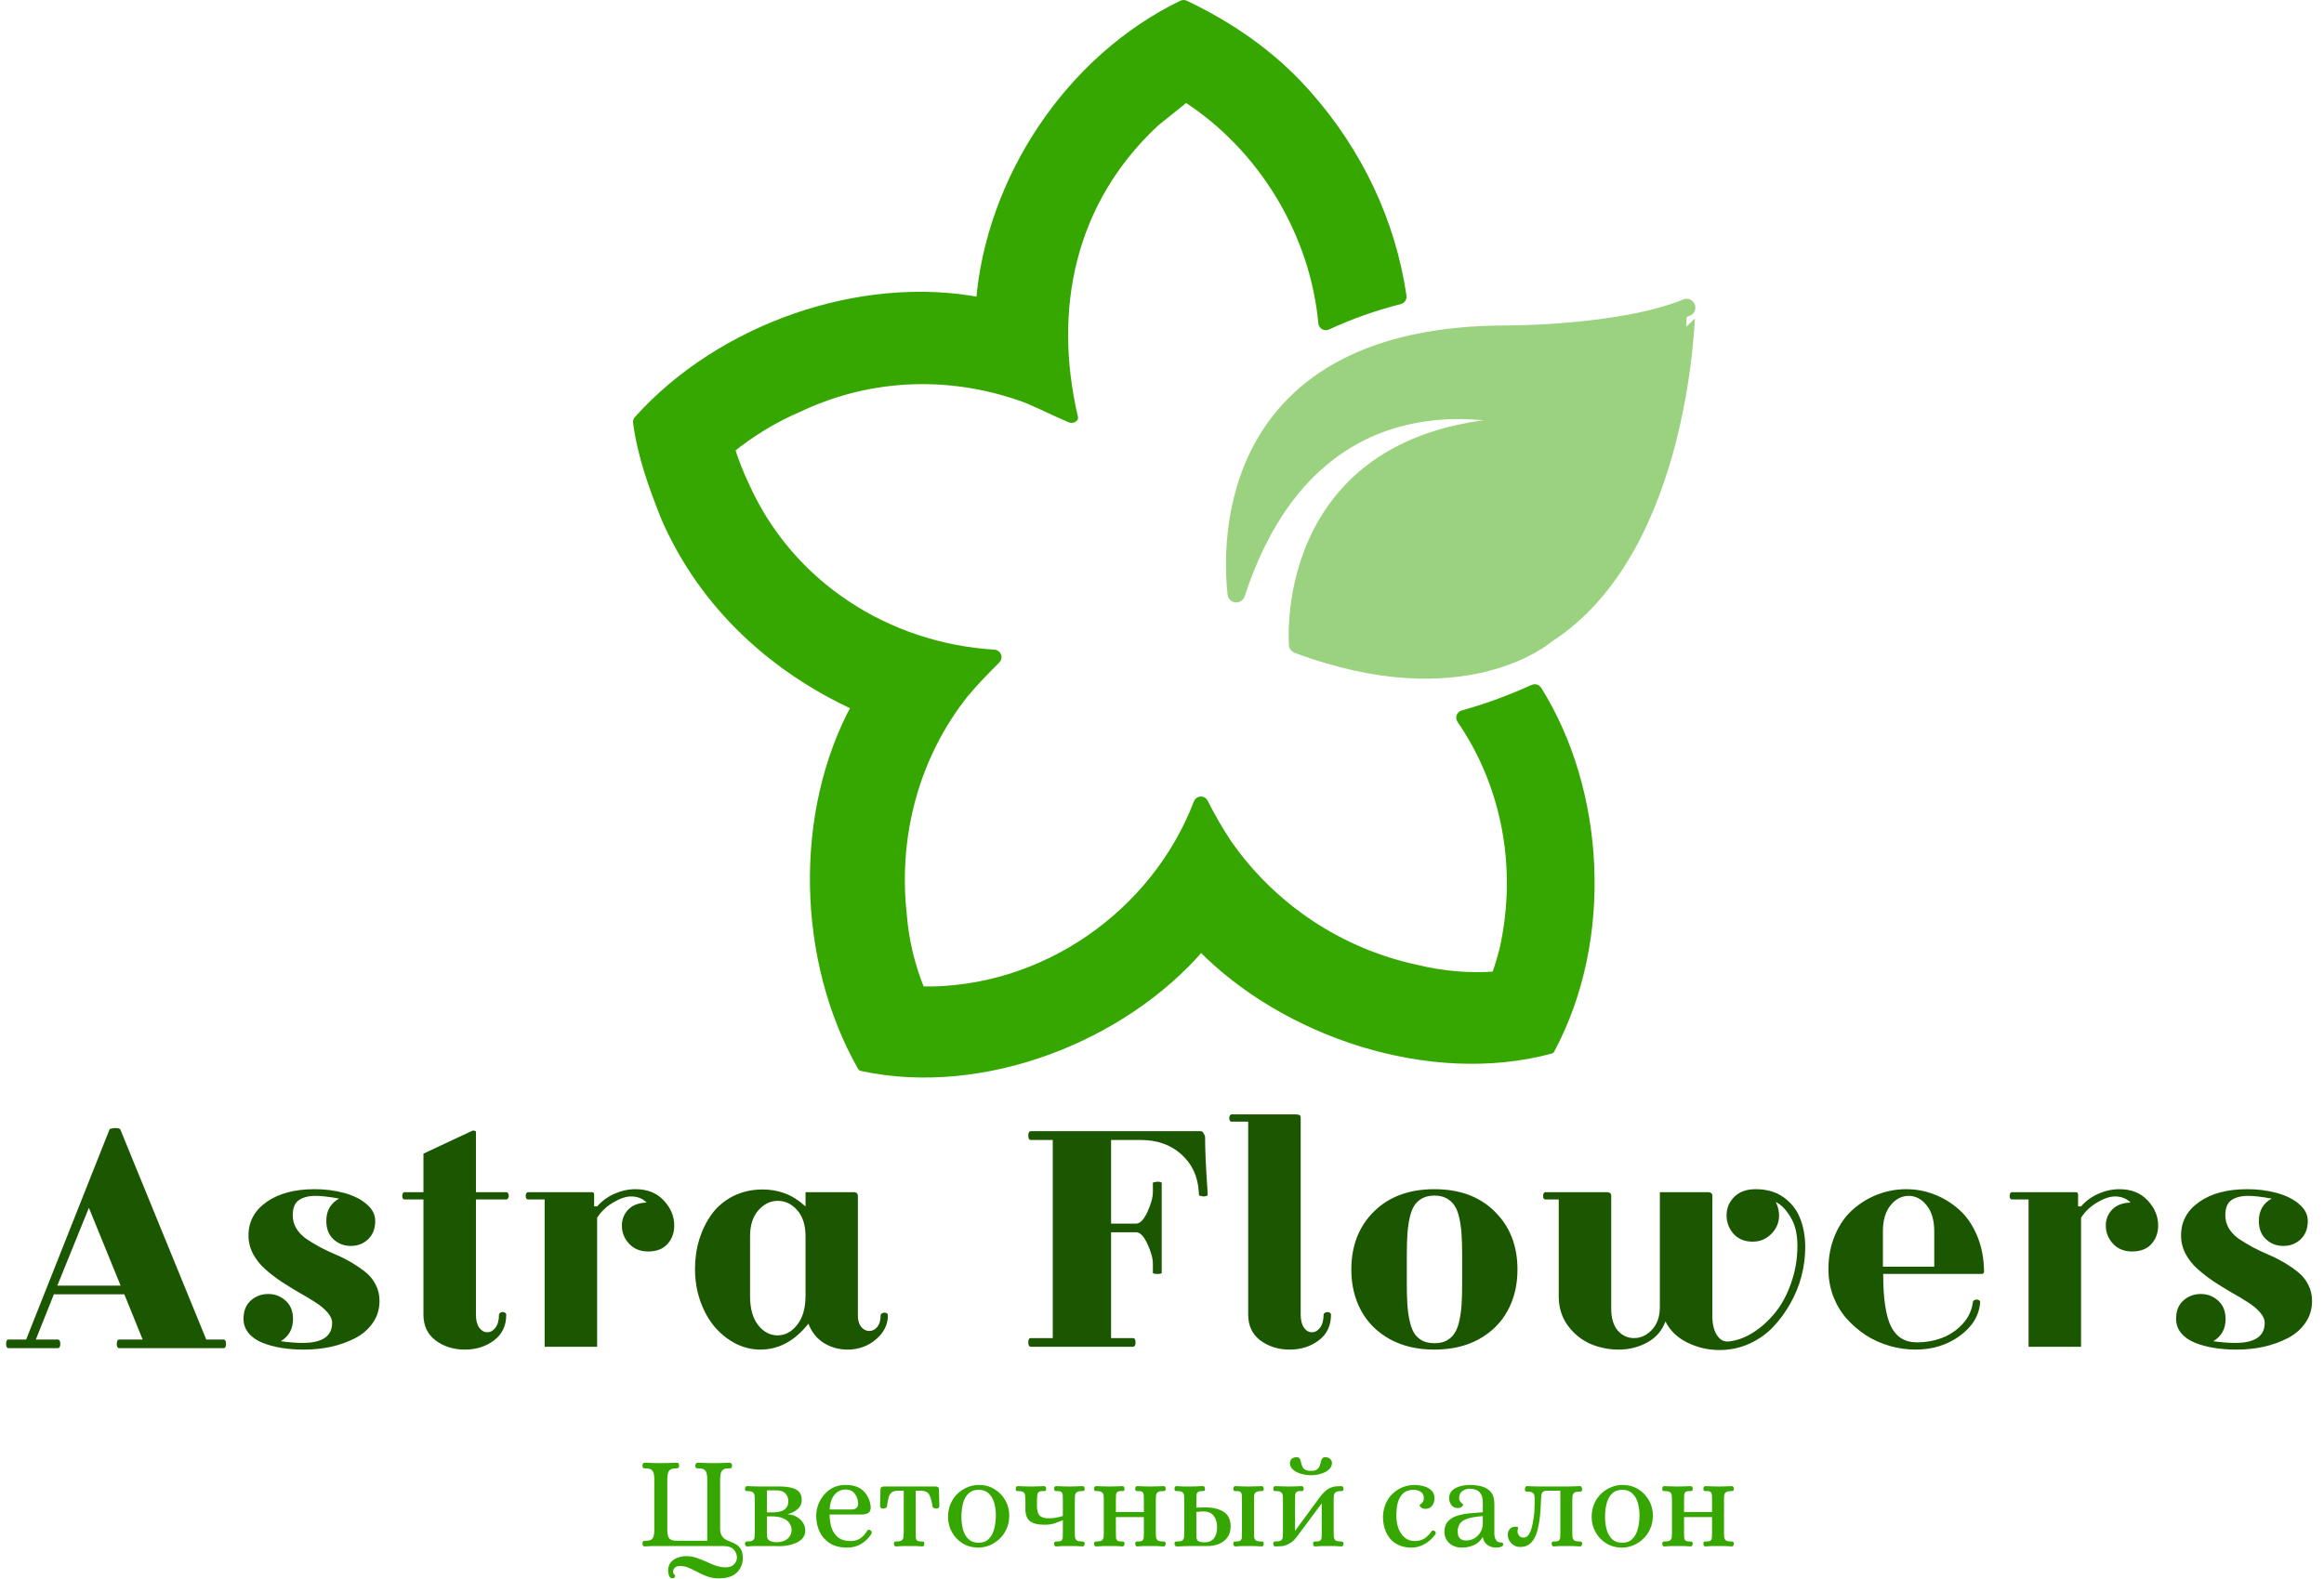
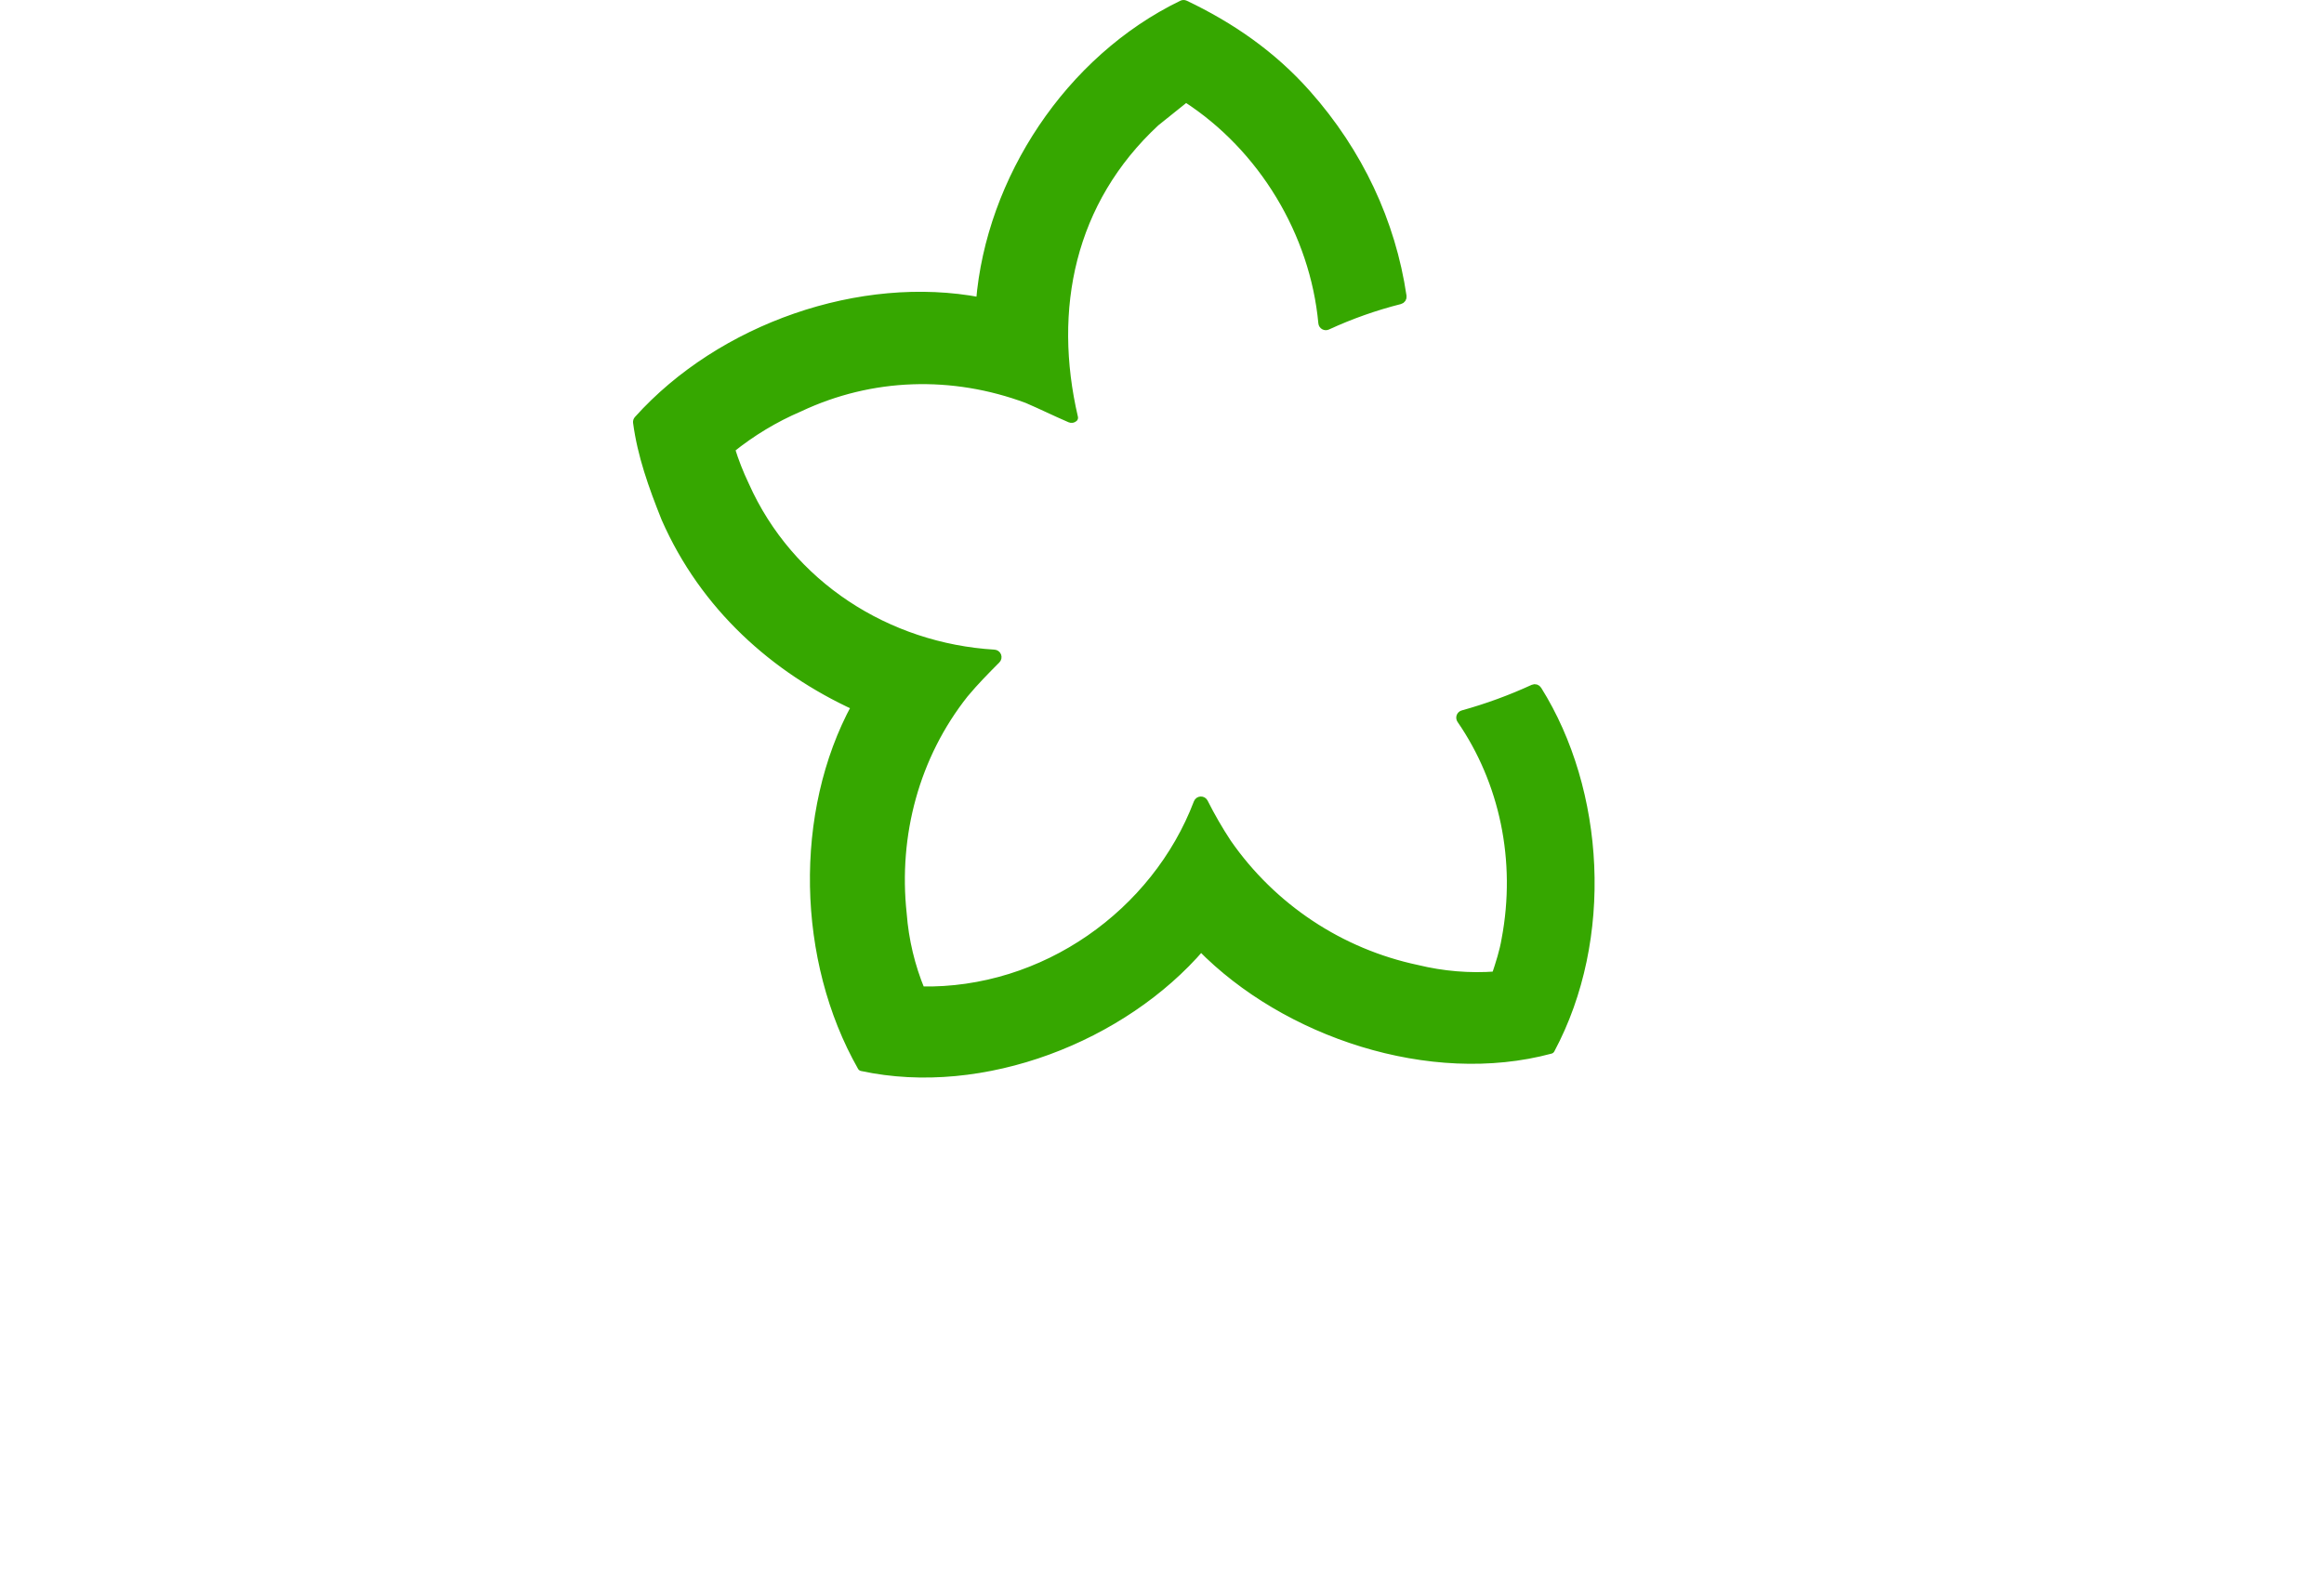
<svg xmlns="http://www.w3.org/2000/svg" width="1061" height="721" viewBox="0 0 1061 721" fill="none">
-   <path d="M2.786 613.701C2.786 612.359 3.176 611.688 3.955 611.688H11.943L49.998 515.77C50.042 515.596 50.388 515.445 51.038 515.315C51.687 515.185 52.142 515.12 52.401 515.12C53.873 515.12 54.718 515.337 54.934 515.77L94.159 611.688H102.017C102.796 611.688 103.186 612.359 103.186 613.701C103.186 615 102.796 615.649 102.017 615.649H54.544C53.722 615.649 53.31 615 53.31 613.701C53.31 612.359 53.722 611.688 54.544 611.688H65.13L56.752 591.037H24.606L16.359 611.688H26.295C27.117 611.688 27.529 612.359 27.529 613.701C27.529 615 27.117 615.649 26.295 615.649H3.955C3.176 615.649 2.786 615 2.786 613.701ZM26.165 587.075H55.064L40.582 551.552L26.165 587.075ZM111.173 602.207C111.173 598.656 112.277 595.886 114.485 593.894C116.737 591.903 119.399 590.907 122.473 590.907C125.504 590.907 128.145 591.924 130.396 593.959C132.647 595.951 133.773 598.743 133.773 602.336C133.773 606.839 131.911 610.216 128.188 612.467C131.911 612.987 135.245 613.247 138.189 613.247C147.151 613.247 151.632 610.194 151.632 604.09C151.632 602.488 150.917 600.886 149.489 599.284C148.103 597.682 146.285 596.167 144.034 594.738C141.782 593.266 139.293 591.773 136.565 590.257C133.881 588.699 131.175 587.032 128.448 585.257C125.764 583.438 123.296 581.534 121.044 579.542C118.793 577.55 116.953 575.234 115.524 572.593C114.139 569.952 113.446 567.16 113.446 564.216C113.446 557.852 116.195 552.743 121.694 548.89C127.236 544.993 134.552 543.045 143.644 543.045C148.406 543.045 152.866 543.608 157.022 544.733C161.222 545.859 164.642 547.548 167.283 549.799C169.967 552.05 171.309 554.626 171.309 557.527C171.309 561.034 170.227 563.826 168.062 565.904C165.941 567.939 163.3 568.957 160.139 568.957C157.109 568.957 154.489 567.961 152.281 565.969C150.073 563.934 148.969 561.12 148.969 557.527C148.969 552.894 150.917 549.496 154.814 547.331C150.268 546.508 146.718 546.097 144.164 546.097C140.83 546.097 138.232 546.768 136.371 548.11C134.552 549.409 133.643 551.704 133.643 554.994C133.643 557.159 134.206 559.172 135.332 561.034C136.457 562.852 137.951 564.411 139.812 565.709C141.674 566.965 143.796 568.242 146.177 569.541C148.558 570.797 150.982 571.944 153.45 572.983C155.918 574.022 158.342 575.256 160.724 576.685C163.105 578.113 165.226 579.585 167.088 581.101C168.95 582.616 170.443 584.499 171.569 586.75C172.694 588.958 173.257 591.405 173.257 594.089C173.257 597.812 172.24 601.146 170.205 604.09C168.214 606.991 165.551 609.307 162.217 611.039C158.884 612.77 155.225 614.091 151.242 615C147.259 615.866 143.125 616.299 138.838 616.299C135.115 616.299 131.652 616.039 128.448 615.52C125.287 615 122.365 614.199 119.681 613.117C117.04 612.034 114.962 610.562 113.446 608.701C111.931 606.839 111.173 604.674 111.173 602.207ZM183.648 546.097C183.648 545.664 183.735 545.275 183.908 544.928C184.124 544.582 184.384 544.409 184.687 544.409H193.324V526.81L215.794 516.289C216.79 516.289 217.288 516.484 217.288 516.874V544.409H231.25C231.553 544.409 231.791 544.582 231.964 544.928C232.181 545.275 232.289 545.664 232.289 546.097C232.289 546.487 232.181 546.855 231.964 547.201C231.748 547.548 231.51 547.721 231.25 547.721H217.288V600.388C217.288 602.899 217.785 604.869 218.781 606.298C219.82 607.683 221.054 608.376 222.483 608.376C223.912 608.376 225.146 607.683 226.185 606.298C227.267 604.869 227.808 602.899 227.808 600.388C227.808 600.042 227.981 599.76 228.328 599.544C228.674 599.284 229.064 599.154 229.497 599.154C229.93 599.154 230.298 599.263 230.601 599.479C230.947 599.695 231.12 599.999 231.12 600.388C231.12 605.41 229.237 609.328 225.47 612.143C221.747 614.913 217.331 616.299 212.222 616.299C207.113 616.299 202.676 614.913 198.909 612.143C195.186 609.328 193.324 605.41 193.324 600.388V547.721H184.687C183.994 547.721 183.648 547.18 183.648 546.097ZM240.017 546.097C240.017 545.664 240.104 545.275 240.277 544.928C240.493 544.582 240.753 544.409 241.056 544.409H270.215C270.908 544.409 271.254 544.755 271.254 545.448V550.903H272.618C274.782 548.435 277.423 546.508 280.541 545.123C283.701 543.738 286.905 543.045 290.152 543.045C295.564 543.045 299.85 544.755 303.01 548.175C306.214 551.552 307.816 555.384 307.816 559.67C307.816 563.004 306.777 565.818 304.699 568.112C302.664 570.364 299.72 571.489 295.867 571.489C292.273 571.489 289.373 570.299 287.165 567.917C285 565.536 283.917 562.787 283.917 559.67C283.917 556.856 284.87 554.431 286.775 552.396C288.723 550.362 291.537 549.279 295.217 549.149C293.356 547.288 290.996 546.357 288.139 546.357C285.757 546.357 283.008 547.288 279.891 549.149C276.817 550.968 274.393 553.284 272.618 556.098V615H248.654V547.721H241.056C240.363 547.721 240.017 547.18 240.017 546.097ZM317.297 579.477C317.297 574.758 317.947 570.255 319.246 565.969C320.588 561.683 322.493 557.83 324.96 554.41C327.472 550.989 330.719 548.262 334.702 546.227C338.728 544.192 343.231 543.175 348.209 543.175C351.673 543.175 354.963 543.738 358.081 544.863C361.198 545.946 364.423 547.959 367.757 550.903V544.409H389.707C391.006 544.409 391.655 545.015 391.655 546.227V600.778C391.655 602.986 392.175 604.718 393.214 605.973C394.253 607.185 395.465 607.792 396.851 607.792C398.279 607.792 399.492 607.185 400.487 605.973C401.526 604.718 402.046 602.943 402.046 600.648C402.046 600.302 402.219 600.02 402.565 599.804C402.955 599.544 403.366 599.414 403.799 599.414C404.232 599.414 404.6 599.522 404.903 599.739C405.206 599.955 405.358 600.258 405.358 600.648C405.358 604.934 403.518 608.614 399.838 611.688C396.201 614.762 391.893 616.299 386.915 616.299C383.061 616.299 379.511 615.325 376.264 613.376C373.017 611.385 370.614 608.419 369.056 604.479C362.821 612.359 355.505 616.299 347.105 616.299C343.252 616.299 339.507 615.39 335.871 613.571C332.277 611.71 329.095 609.177 326.324 605.973C323.597 602.769 321.41 598.873 319.765 594.284C318.12 589.651 317.297 584.716 317.297 579.477ZM342.43 591.881C342.43 597.552 343.664 601.968 346.131 605.129C348.642 608.246 351.586 609.805 354.963 609.805C358.427 609.805 361.414 608.203 363.925 604.999C366.48 601.795 367.757 597.379 367.757 591.751V564.605C367.757 559.497 366.501 555.514 363.99 552.656C361.479 549.799 358.514 548.37 355.093 548.37C351.716 548.37 348.751 549.82 346.196 552.721C343.685 555.579 342.43 559.54 342.43 564.605V591.881ZM469.455 612.987C469.455 611.688 469.845 611.039 470.624 611.039H480.625V520.575H470.624C469.845 520.575 469.455 519.904 469.455 518.562C469.455 517.22 469.845 516.549 470.624 516.549H548.294C548.727 516.549 549.138 516.895 549.528 517.588C549.961 518.237 550.177 518.822 550.177 519.341C550.177 525.056 550.524 532.871 551.216 542.785L551.346 545.708C551.346 545.881 551.13 546.032 550.697 546.162C550.264 546.292 549.917 546.357 549.658 546.357C549.311 546.357 548.835 546.292 548.229 546.162C547.666 546.032 547.385 545.881 547.385 545.708L547.255 543.824C546.779 536.984 544.116 531.399 539.267 527.069C534.418 522.74 528.249 520.575 520.759 520.575H507.251V558.761H518.681C520.499 558.761 522.231 556.964 523.876 553.371C525.521 549.777 526.344 546.725 526.344 544.214V540.123C526.344 539.993 526.647 539.884 527.253 539.798C527.902 539.668 528.357 539.603 528.617 539.603C528.92 539.603 529.288 539.668 529.721 539.798C530.154 539.884 530.37 539.993 530.37 540.123V581.23C530.37 581.577 529.786 581.75 528.617 581.75C527.101 581.75 526.344 581.577 526.344 581.23V577.204C526.344 574.693 525.521 571.662 523.876 568.112C522.231 564.519 520.499 562.722 518.681 562.722H507.251V611.039H517.187C518.01 611.039 518.421 611.688 518.421 612.987C518.421 614.329 518.01 615 517.187 615H470.624C469.845 615 469.455 614.329 469.455 612.987ZM561.217 510.574C561.217 510.141 561.304 509.752 561.477 509.405C561.694 509.059 561.953 508.886 562.256 508.886H591.675C593.104 508.886 593.818 509.362 593.818 510.314V600.388C593.818 602.899 594.316 604.869 595.312 606.298C596.307 607.683 597.52 608.376 598.948 608.376C600.377 608.376 601.611 607.683 602.65 606.298C603.732 604.869 604.273 602.899 604.273 600.388C604.273 600.042 604.447 599.76 604.793 599.544C605.183 599.284 605.594 599.154 606.027 599.154C606.46 599.154 606.828 599.263 607.131 599.479C607.477 599.695 607.65 599.999 607.65 600.388C607.65 605.41 605.767 609.328 602 612.143C598.277 614.913 593.861 616.299 588.752 616.299C583.644 616.299 579.206 614.913 575.439 612.143C571.716 609.328 569.854 605.41 569.854 600.388V512.198H562.256C561.564 512.198 561.217 511.657 561.217 510.574ZM616.937 579.737C616.937 568.913 620.357 560.103 627.198 553.306C634.082 546.465 643.303 543.045 654.863 543.045C666.422 543.045 675.622 546.465 682.463 553.306C689.347 560.103 692.789 568.913 692.789 579.737C692.789 586.837 691.273 593.136 688.243 598.635C685.212 604.133 680.818 608.463 675.06 611.623C669.301 614.74 662.569 616.299 654.863 616.299C647.156 616.299 640.424 614.74 634.666 611.623C628.908 608.463 624.514 604.133 621.483 598.635C618.452 593.136 616.937 586.837 616.937 579.737ZM642.264 586.166C642.264 589.933 642.351 593.115 642.524 595.712C642.697 598.31 643.043 600.799 643.563 603.181C644.083 605.562 644.797 607.467 645.706 608.896C646.615 610.281 647.827 611.385 649.343 612.208C650.858 612.987 652.698 613.376 654.863 613.376C657.028 613.376 658.868 612.987 660.383 612.208C661.898 611.385 663.11 610.281 664.02 608.896C664.972 607.467 665.708 605.583 666.228 603.246C666.747 600.864 667.093 598.375 667.267 595.777C667.44 593.136 667.526 589.933 667.526 586.166V573.243C667.526 569.476 667.44 566.294 667.267 563.696C667.093 561.055 666.747 558.544 666.228 556.163C665.708 553.782 664.972 551.899 664.02 550.513C663.11 549.128 661.898 548.024 660.383 547.201C658.868 546.379 657.028 545.967 654.863 545.967C652.698 545.967 650.858 546.379 649.343 547.201C647.827 548.024 646.615 549.128 645.706 550.513C644.797 551.899 644.083 553.782 643.563 556.163C643.043 558.544 642.697 561.055 642.524 563.696C642.351 566.294 642.264 569.476 642.264 573.243V586.166ZM704.478 546.097C704.478 545.664 704.565 545.275 704.738 544.928C704.954 544.582 705.214 544.409 705.517 544.409H733.442C734.871 544.409 735.585 544.928 735.585 545.967V597.466C735.585 601.882 736.581 605.259 738.572 607.597C740.607 609.891 743.075 611.039 745.976 611.039C749.093 611.039 751.842 609.761 754.223 607.207C756.604 604.609 757.795 601.167 757.795 596.881V544.409H780.005C780.524 544.409 780.936 544.56 781.239 544.863C781.585 545.123 781.758 545.491 781.758 545.967V601.038C781.758 604.631 782.451 607.51 783.836 609.675C785.092 611.623 786.672 612.597 788.577 612.597C788.75 612.597 788.945 612.597 789.162 612.597C792.885 612.208 796.587 610.865 800.267 608.571C803.99 606.233 807.345 603.224 810.333 599.544C813.363 595.864 815.809 591.361 817.671 586.036C819.576 580.711 820.55 575.104 820.593 569.216C820.593 569.086 820.593 568.978 820.593 568.892C820.593 563.566 819.554 559.215 817.476 555.838C815.398 552.375 813.147 550.059 810.722 548.89L810.852 549.149C811.761 551.141 812.216 553.089 812.216 554.994C812.216 558.285 811.025 561.12 808.644 563.501C806.306 565.839 803.492 567.008 800.202 567.008C796.522 567.008 793.599 565.818 791.435 563.437C789.313 561.012 788.252 558.198 788.252 554.994C788.252 551.747 789.4 548.955 791.694 546.617C794.032 544.236 797.323 543.045 801.565 543.045C806.588 543.045 810.83 544.279 814.294 546.747C817.757 549.214 820.269 552.418 821.827 556.358C823.386 560.254 824.165 564.692 824.165 569.671C824.165 573.914 823.602 578.243 822.477 582.659C821.351 587.032 819.641 591.231 817.346 595.258C815.095 599.284 812.432 602.899 809.358 606.103C806.328 609.264 802.691 611.796 798.448 613.701C794.249 615.563 789.789 616.494 785.07 616.494C779.875 616.494 774.983 615.368 770.394 613.117C765.804 610.865 762.449 607.64 760.328 603.44C758.812 607.64 756.042 610.844 752.015 613.052C748.032 615.216 743.703 616.299 739.027 616.299C734.438 616.299 730.087 615.411 725.974 613.636C721.904 611.818 718.484 609.025 715.713 605.259C712.985 601.449 711.622 597.033 711.622 592.011V547.721H705.517C704.824 547.721 704.478 547.18 704.478 546.097ZM834.75 579.607C834.75 573.849 835.768 568.61 837.803 563.891C839.838 559.129 842.543 555.276 845.92 552.332C849.297 549.344 853.064 547.05 857.22 545.448C861.42 543.846 865.771 543.045 870.273 543.045C874.733 543.045 879.019 543.846 883.132 545.448C887.288 547.05 891.055 549.366 894.432 552.396C897.809 555.384 900.536 559.345 902.614 564.281C904.692 569.216 905.753 574.736 905.796 580.841C905.623 581.447 905.32 581.75 904.887 581.75H859.753C859.753 593.05 860.965 601.081 863.39 605.843C865.814 610.606 869.711 612.987 875.079 612.987C879.149 612.987 882.98 612.316 886.574 610.974C890.21 609.588 893.349 607.467 895.99 604.609C898.631 601.752 900.211 598.397 900.731 594.543C900.731 594.24 900.904 593.981 901.25 593.764C901.597 593.548 901.965 593.439 902.354 593.439C902.787 593.439 903.177 593.548 903.523 593.764C903.87 593.981 904.043 594.24 904.043 594.543C903.61 600.648 900.514 605.8 894.756 610C888.998 614.199 882.266 616.299 874.56 616.299C870.533 616.299 866.572 615.736 862.675 614.61C858.779 613.485 855.142 611.84 851.765 609.675C848.431 607.467 845.487 604.912 842.933 602.012C840.379 599.068 838.366 595.669 836.894 591.816C835.465 587.919 834.75 583.85 834.75 579.607ZM859.623 578.438H883.067V562.333C883.067 557.224 881.898 553.241 879.56 550.383C877.265 547.526 874.538 546.097 871.377 546.097C868.217 546.097 865.468 547.526 863.13 550.383C860.792 553.241 859.623 557.224 859.623 562.333V578.438ZM917.486 546.097C917.486 545.664 917.572 545.275 917.746 544.928C917.962 544.582 918.222 544.409 918.525 544.409H947.684C948.376 544.409 948.723 544.755 948.723 545.448V550.903H950.086C952.251 548.435 954.892 546.508 958.009 545.123C961.17 543.738 964.374 543.045 967.621 543.045C973.032 543.045 977.319 544.755 980.479 548.175C983.683 551.552 985.285 555.384 985.285 559.67C985.285 563.004 984.246 565.818 982.167 568.112C980.133 570.364 977.189 571.489 973.335 571.489C969.742 571.489 966.841 570.299 964.633 567.917C962.469 565.536 961.386 562.787 961.386 559.67C961.386 556.856 962.339 554.431 964.244 552.396C966.192 550.362 969.006 549.279 972.686 549.149C970.824 547.288 968.465 546.357 965.607 546.357C963.226 546.357 960.477 547.288 957.36 549.149C954.286 550.968 951.861 553.284 950.086 556.098V615H926.123V547.721H918.525C917.832 547.721 917.486 547.18 917.486 546.097ZM993.467 602.207C993.467 598.656 994.571 595.886 996.779 593.894C999.031 591.903 1001.69 590.907 1004.77 590.907C1007.8 590.907 1010.44 591.924 1012.69 593.959C1014.94 595.951 1016.07 598.743 1016.07 602.336C1016.07 606.839 1014.21 610.216 1010.48 612.467C1014.21 612.987 1017.54 613.247 1020.48 613.247C1029.44 613.247 1033.93 610.194 1033.93 604.09C1033.93 602.488 1033.21 600.886 1031.78 599.284C1030.4 597.682 1028.58 596.167 1026.33 594.738C1024.08 593.266 1021.59 591.773 1018.86 590.257C1016.18 588.699 1013.47 587.032 1010.74 585.257C1008.06 583.438 1005.59 581.534 1003.34 579.542C1001.09 577.55 999.247 575.234 997.818 572.593C996.433 569.952 995.74 567.16 995.74 564.216C995.74 557.852 998.489 552.743 1003.99 548.89C1009.53 544.993 1016.85 543.045 1025.94 543.045C1030.7 543.045 1035.16 543.608 1039.32 544.733C1043.52 545.859 1046.94 547.548 1049.58 549.799C1052.26 552.05 1053.6 554.626 1053.6 557.527C1053.6 561.034 1052.52 563.826 1050.36 565.904C1048.23 567.939 1045.59 568.957 1042.43 568.957C1039.4 568.957 1036.78 567.961 1034.58 565.969C1032.37 563.934 1031.26 561.12 1031.26 557.527C1031.26 552.894 1033.21 549.496 1037.11 547.331C1032.56 546.508 1029.01 546.097 1026.46 546.097C1023.12 546.097 1020.53 546.768 1018.66 548.11C1016.85 549.409 1015.94 551.704 1015.94 554.994C1015.94 557.159 1016.5 559.172 1017.63 561.034C1018.75 562.852 1020.24 564.411 1022.11 565.709C1023.97 566.965 1026.09 568.242 1028.47 569.541C1030.85 570.797 1033.28 571.944 1035.74 572.983C1038.21 574.022 1040.64 575.256 1043.02 576.685C1045.4 578.113 1047.52 579.585 1049.38 581.101C1051.24 582.616 1052.74 584.499 1053.86 586.75C1054.99 588.958 1055.55 591.405 1055.55 594.089C1055.55 597.812 1054.53 601.146 1052.5 604.09C1050.51 606.991 1047.84 609.307 1044.51 611.039C1041.18 612.77 1037.52 614.091 1033.54 615C1029.55 615.866 1025.42 616.299 1021.13 616.299C1017.41 616.299 1013.95 616.039 1010.74 615.52C1007.58 615 1004.66 614.199 1001.97 613.117C999.334 612.034 997.256 610.562 995.74 608.701C994.225 606.839 993.467 604.674 993.467 602.207Z" fill="#1B5700" />
-   <path d="M307.052 720.76C306.292 720.76 305.752 720.34 305.432 719.5C305.152 718.7 305.012 717.98 305.012 717.34C305.012 715.7 305.432 714.38 306.272 713.38C307.152 712.42 308.232 711.72 309.512 711.28C310.832 710.84 312.152 710.62 313.472 710.62C315.072 710.62 316.592 710.88 318.032 711.4C319.512 711.92 320.972 712.5 322.412 713.14C323.852 713.82 325.292 714.42 326.732 714.94C328.212 715.46 329.752 715.72 331.352 715.72C333.032 715.72 334.292 715.26 335.132 714.34C336.012 713.42 336.452 712.4 336.452 711.28C336.452 709.96 335.972 708.74 335.012 707.62C334.052 706.54 332.412 706 330.092 706H301.412C300.212 706 299.052 706 297.932 706C296.852 706.04 295.672 706.1 294.392 706.18C293.992 706.18 293.712 706.04 293.552 705.76C293.392 705.48 293.312 705.18 293.312 704.86C293.352 704.18 293.512 703.8 293.792 703.72C294.072 703.64 294.412 703.6 294.812 703.6C296.092 703.6 296.992 703.38 297.512 702.94C298.032 702.46 298.352 701.88 298.472 701.2C298.632 700.48 298.712 699.74 298.712 698.98V675.16C298.712 674.4 298.632 673.68 298.472 673C298.352 672.28 298.032 671.7 297.512 671.26C296.992 670.78 296.092 670.54 294.812 670.54C294.412 670.54 294.072 670.5 293.792 670.42C293.512 670.34 293.352 669.96 293.312 669.28C293.312 668.96 293.392 668.66 293.552 668.38C293.712 668.1 293.992 667.96 294.392 667.96C295.672 668 296.852 668.04 297.932 668.08C299.012 668.12 300.152 668.14 301.352 668.14C302.512 668.14 303.752 668.12 305.072 668.08C306.432 668.04 307.752 668 309.032 667.96C309.392 667.96 309.652 668.1 309.812 668.38C309.972 668.66 310.052 668.96 310.052 669.28C310.012 669.96 309.852 670.34 309.572 670.42C309.332 670.5 308.992 670.54 308.552 670.54C307.312 670.54 306.412 670.78 305.852 671.26C305.332 671.7 305.012 672.28 304.892 673C304.772 673.68 304.692 674.4 304.652 675.16V698.62C304.652 700.62 304.972 701.96 305.612 702.64C306.252 703.28 307.432 703.6 309.152 703.6H322.892V675.16C322.892 674.4 322.812 673.68 322.652 673C322.532 672.28 322.212 671.7 321.692 671.26C321.172 670.78 320.272 670.54 318.992 670.54C318.592 670.54 318.232 670.5 317.912 670.42C317.632 670.34 317.472 669.96 317.432 669.28C317.432 668.96 317.512 668.66 317.672 668.38C317.872 668.1 318.152 667.96 318.512 667.96C319.792 668 321.012 668.04 322.172 668.08C323.332 668.12 324.512 668.14 325.712 668.14C328.112 668.14 330.592 668.08 333.152 667.96C333.512 667.96 333.772 668.1 333.932 668.38C334.132 668.66 334.232 668.96 334.232 669.28C334.192 669.96 334.032 670.34 333.752 670.42C333.472 670.5 333.112 670.54 332.672 670.54C331.432 670.54 330.532 670.78 329.972 671.26C329.452 671.7 329.132 672.28 329.012 673C328.892 673.68 328.812 674.4 328.772 675.16V698.02C328.772 699.42 329.012 700.5 329.492 701.26C329.972 702.02 330.592 702.62 331.352 703.06C332.112 703.46 332.912 703.82 333.752 704.14C334.632 704.46 335.452 704.86 336.212 705.34C337.012 705.82 337.672 706.5 338.192 707.38C338.752 708.3 339.072 709.58 339.152 711.22C339.152 713.98 338.252 716.26 336.452 718.06C334.692 719.86 331.892 720.76 328.052 720.76C326.252 720.76 324.572 720.48 323.012 719.92C321.452 719.36 319.972 718.7 318.572 717.94C317.172 717.18 315.812 716.52 314.492 715.96C313.172 715.4 311.852 715.12 310.532 715.12C309.452 715.12 308.632 715.38 308.072 715.9C307.552 716.42 307.292 717.02 307.292 717.7C307.292 718.18 307.452 718.58 307.772 718.9C308.092 719.22 308.252 719.48 308.252 719.68C308.252 719.96 308.132 720.2 307.892 720.4C307.652 720.64 307.372 720.76 307.052 720.76ZM341.066 706.18C340.786 706.18 340.546 706.06 340.346 705.82C340.186 705.54 340.106 705.26 340.106 704.98C340.146 704.38 340.286 704.06 340.526 704.02C340.806 703.94 341.126 703.9 341.486 703.9C342.606 703.9 343.366 703.72 343.766 703.36C344.206 702.96 344.446 702.44 344.486 701.8C344.566 701.16 344.606 700.5 344.606 699.82V685C344.606 684.28 344.566 683.62 344.486 683.02C344.446 682.38 344.206 681.88 343.766 681.52C343.366 681.12 342.606 680.92 341.486 680.92C341.126 680.92 340.806 680.9 340.526 680.86C340.286 680.78 340.146 680.44 340.106 679.84C340.106 679.52 340.186 679.24 340.346 679C340.546 678.76 340.786 678.64 341.066 678.64C342.226 678.68 343.286 678.72 344.246 678.76C345.206 678.8 346.226 678.82 347.306 678.82H356.066C357.986 678.82 359.686 679 361.166 679.36C362.686 679.68 363.866 680.28 364.706 681.16C365.586 682.04 366.026 683.32 366.026 685C366.026 686.28 365.666 687.36 364.946 688.24C364.266 689.12 363.426 689.82 362.426 690.34C361.466 690.86 360.566 691.22 359.726 691.42V691.54C361.366 691.62 362.766 692.04 363.926 692.8C365.126 693.52 366.046 694.42 366.686 695.5C367.326 696.58 367.646 697.72 367.646 698.92C367.646 700.6 367.046 701.98 365.846 703.06C364.646 704.1 363.126 704.86 361.286 705.34C359.486 705.82 357.646 706.06 355.766 706.06C355.166 706.06 354.286 706.04 353.126 706C351.966 706 350.026 706 347.306 706C346.226 706 345.206 706 344.246 706C343.286 706.04 342.226 706.1 341.066 706.18ZM350.126 690.64H352.046C352.646 690.64 353.386 690.62 354.266 690.58C355.146 690.5 356.006 690.32 356.846 690.04C357.726 689.72 358.446 689.2 359.006 688.48C359.606 687.76 359.906 686.76 359.906 685.48C359.906 684 359.446 682.82 358.526 681.94C357.646 681.02 356.246 680.56 354.326 680.56H350.126V690.64ZM354.506 704.26C356.626 704.26 358.306 703.74 359.546 702.7C360.786 701.62 361.406 700.28 361.406 698.68C361.406 697.6 361.086 696.58 360.446 695.62C359.846 694.66 358.866 693.9 357.506 693.34C356.146 692.74 354.326 692.44 352.046 692.44H350.126V700.84C350.126 702.24 350.546 703.16 351.386 703.6C352.226 704.04 353.266 704.26 354.506 704.26ZM386.674 706.72C383.594 706.72 380.994 706.06 378.874 704.74C376.794 703.42 375.234 701.66 374.194 699.46C373.154 697.26 372.634 694.86 372.634 692.26C372.634 690.5 372.934 688.8 373.534 687.16C374.174 685.48 375.074 683.96 376.234 682.6C377.394 681.2 378.794 680.1 380.434 679.3C382.074 678.5 383.934 678.1 386.014 678.1C389.694 678.1 392.454 679.06 394.294 680.98C396.174 682.86 397.254 685.26 397.534 688.18C397.534 689.58 397.134 690.5 396.334 690.94C395.574 691.38 394.574 691.6 393.334 691.6H378.754C378.754 693.92 379.074 696 379.714 697.84C380.354 699.64 381.354 701.08 382.714 702.16C384.114 703.2 385.954 703.72 388.234 703.72C389.914 703.72 391.354 703.36 392.554 702.64C393.754 701.92 394.914 700.66 396.034 698.86C396.354 698.46 396.794 698.44 397.354 698.8C397.674 698.96 397.874 699.22 397.954 699.58C398.034 699.9 397.994 700.18 397.834 700.42C396.594 702.38 395.034 703.92 393.154 705.04C391.274 706.16 389.114 706.72 386.674 706.72ZM378.754 689.32H388.534C389.494 689.32 390.254 689.14 390.814 688.78C391.414 688.38 391.734 687.72 391.774 686.8C391.774 685.08 391.294 683.56 390.334 682.24C389.414 680.88 387.974 680.2 386.014 680.2C384.014 680.2 382.334 681 380.974 682.6C379.654 684.2 378.914 686.44 378.754 689.32ZM409.051 706.18C408.771 706.18 408.531 706.06 408.331 705.82C408.171 705.54 408.091 705.26 408.091 704.98C408.131 704.38 408.271 704.06 408.511 704.02C408.791 703.94 409.111 703.9 409.471 703.9C410.591 703.9 411.351 703.72 411.751 703.36C412.191 702.96 412.431 702.44 412.471 701.8C412.551 701.16 412.591 700.5 412.591 699.82V680.74H409.951C408.671 680.74 407.711 681 407.071 681.52C406.431 682.04 405.971 682.82 405.691 683.86C405.411 684.9 405.151 686.26 404.911 687.94C404.871 688.26 404.671 688.5 404.311 688.66C403.951 688.82 403.551 688.9 403.111 688.9C402.831 688.9 402.531 688.82 402.211 688.66C401.931 688.46 401.791 688.18 401.791 687.82L401.971 680.2C401.971 679.64 402.111 679.28 402.391 679.12C402.671 678.92 403.011 678.82 403.411 678.82H427.231C427.631 678.82 427.971 678.92 428.251 679.12C428.531 679.28 428.671 679.64 428.671 680.2L428.851 687.82C428.851 688.18 428.711 688.46 428.431 688.66C428.151 688.82 427.851 688.9 427.531 688.9C427.131 688.9 426.751 688.82 426.391 688.66C426.031 688.5 425.811 688.26 425.731 687.94C425.371 685.46 424.871 683.66 424.231 682.54C423.631 681.38 422.371 680.78 420.451 680.74H418.051V699.82C418.091 700.7 418.111 701.46 418.111 702.1C418.151 702.7 418.351 703.16 418.711 703.48C419.071 703.8 419.731 703.94 420.691 703.9C421.051 703.9 421.351 703.94 421.591 704.02C421.831 704.06 421.971 704.38 422.011 704.98C422.011 705.26 421.931 705.54 421.771 705.82C421.651 706.06 421.431 706.18 421.111 706.18C419.991 706.1 418.991 706.04 418.111 706C417.271 706 416.331 706 415.291 706C414.211 706 413.191 706 412.231 706C411.271 706.04 410.211 706.1 409.051 706.18ZM446.79 706.72C443.99 706.72 441.53 706.06 439.41 704.74C437.33 703.42 435.71 701.7 434.55 699.58C433.39 697.46 432.81 695.2 432.81 692.8C432.81 690.44 433.23 688.34 434.07 686.5C434.91 684.66 436.01 683.12 437.37 681.88C438.77 680.64 440.29 679.7 441.93 679.06C443.57 678.42 445.19 678.1 446.79 678.1C449.59 678.1 452.03 678.76 454.11 680.08C456.23 681.4 457.87 683.12 459.03 685.24C460.19 687.36 460.77 689.62 460.77 692.02C460.77 694.38 460.33 696.48 459.45 698.32C458.61 700.16 457.49 701.7 456.09 702.94C454.73 704.18 453.23 705.12 451.59 705.76C449.95 706.4 448.35 706.72 446.79 706.72ZM446.79 704.5C448.75 704.5 450.29 703.92 451.41 702.76C452.57 701.6 453.39 700.08 453.87 698.2C454.39 696.28 454.65 694.22 454.65 692.02C454.65 689.9 454.39 687.96 453.87 686.2C453.35 684.44 452.51 683.02 451.35 681.94C450.19 680.86 448.67 680.32 446.79 680.32C444.83 680.32 443.27 680.9 442.11 682.06C440.95 683.18 440.13 684.68 439.65 686.56C439.17 688.4 438.93 690.44 438.93 692.68C438.93 694.76 439.17 696.7 439.65 698.5C440.17 700.3 441.01 701.76 442.17 702.88C443.33 703.96 444.87 704.5 446.79 704.5ZM482.181 706.18C481.901 706.18 481.661 706.06 481.461 705.82C481.301 705.54 481.221 705.26 481.221 704.98C481.301 704.38 481.461 704.06 481.701 704.02C481.941 703.94 482.241 703.9 482.601 703.9C483.561 703.94 484.221 703.8 484.581 703.48C484.941 703.16 485.141 702.7 485.181 702.1C485.221 701.46 485.241 700.7 485.241 699.82V694.18C483.681 694.82 482.301 695.34 481.101 695.74C479.901 696.1 478.481 696.28 476.841 696.28C473.801 696.28 471.581 695.72 470.181 694.6C468.821 693.48 468.141 691.68 468.141 689.2V685C468.141 684.28 468.101 683.62 468.021 683.02C467.981 682.38 467.761 681.88 467.361 681.52C466.961 681.12 466.201 680.92 465.081 680.92C464.681 680.92 464.361 680.9 464.121 680.86C463.881 680.78 463.741 680.44 463.701 679.84C463.701 679.52 463.781 679.24 463.941 679C464.101 678.76 464.321 678.64 464.601 678.64C465.761 678.68 466.821 678.72 467.781 678.76C468.781 678.8 469.801 678.82 470.841 678.82C471.881 678.82 472.821 678.8 473.661 678.76C474.541 678.72 475.541 678.68 476.661 678.64C476.981 678.64 477.221 678.76 477.381 679C477.541 679.24 477.621 679.52 477.621 679.84C477.581 680.44 477.421 680.78 477.141 680.86C476.901 680.9 476.621 680.92 476.301 680.92C475.341 680.88 474.661 681.02 474.261 681.34C473.861 681.66 473.621 682.14 473.541 682.78C473.501 683.38 473.461 684.12 473.421 685V687.82C473.421 689.78 473.821 691.2 474.621 692.08C475.461 692.92 476.881 693.34 478.881 693.34C479.761 693.34 480.741 693.26 481.821 693.1C482.941 692.94 484.081 692.66 485.241 692.26V685C485.241 684.12 485.221 683.38 485.181 682.78C485.141 682.14 484.941 681.66 484.581 681.34C484.221 681.02 483.561 680.88 482.601 680.92C482.241 680.92 481.941 680.9 481.701 680.86C481.461 680.78 481.301 680.44 481.221 679.84C481.221 679.52 481.301 679.24 481.461 679C481.661 678.76 481.901 678.64 482.181 678.64C483.341 678.68 484.341 678.72 485.181 678.76C486.021 678.8 486.961 678.82 488.001 678.82C489.081 678.82 490.101 678.8 491.061 678.76C492.021 678.72 493.081 678.68 494.241 678.64C494.561 678.64 494.801 678.76 494.961 679C495.121 679.24 495.201 679.52 495.201 679.84C495.161 680.44 495.001 680.78 494.721 680.86C494.481 680.9 494.161 680.92 493.761 680.92C492.681 680.92 491.921 681.12 491.481 681.52C491.081 681.88 490.841 682.38 490.761 683.02C490.721 683.62 490.701 684.28 490.701 685V699.82C490.701 700.5 490.721 701.16 490.761 701.8C490.841 702.44 491.081 702.96 491.481 703.36C491.921 703.72 492.681 703.9 493.761 703.9C494.161 703.9 494.481 703.94 494.721 704.02C495.001 704.06 495.161 704.38 495.201 704.98C495.201 705.26 495.121 705.54 494.961 705.82C494.801 706.06 494.561 706.18 494.241 706.18C493.081 706.1 492.021 706.04 491.061 706C490.101 706 489.081 706 488.001 706C486.961 706 486.021 706 485.181 706C484.341 706.04 483.341 706.1 482.181 706.18ZM500.442 706.18C500.122 706.18 499.882 706.06 499.722 705.82C499.562 705.54 499.482 705.26 499.482 704.98C499.522 704.38 499.662 704.06 499.902 704.02C500.142 703.94 500.462 703.9 500.862 703.9C501.982 703.9 502.742 703.72 503.142 703.36C503.582 702.96 503.822 702.44 503.862 701.8C503.902 701.16 503.922 700.5 503.922 699.82V685C503.922 684.28 503.902 683.62 503.862 683.02C503.822 682.38 503.582 681.88 503.142 681.52C502.742 681.12 501.982 680.92 500.862 680.92C500.462 680.92 500.142 680.9 499.902 680.86C499.662 680.78 499.522 680.44 499.482 679.84C499.482 679.52 499.562 679.24 499.722 679C499.882 678.76 500.122 678.64 500.442 678.64C501.602 678.68 502.662 678.72 503.622 678.76C504.582 678.8 505.602 678.82 506.682 678.82C507.722 678.82 508.662 678.8 509.502 678.76C510.342 678.72 511.322 678.68 512.442 678.64C512.762 678.64 513.002 678.76 513.162 679C513.322 679.24 513.402 679.52 513.402 679.84C513.362 680.44 513.202 680.78 512.922 680.86C512.682 680.9 512.402 680.92 512.082 680.92C511.122 680.88 510.462 681.02 510.102 681.34C509.742 681.66 509.542 682.14 509.502 682.78C509.502 683.38 509.482 684.12 509.442 685V690.46H522.222V685C522.222 684.12 522.202 683.38 522.162 682.78C522.122 682.14 521.922 681.66 521.562 681.34C521.202 681.02 520.542 680.88 519.582 680.92C519.222 680.92 518.922 680.9 518.682 680.86C518.442 680.78 518.302 680.44 518.262 679.84C518.262 679.52 518.342 679.24 518.502 679C518.662 678.76 518.882 678.64 519.162 678.64C520.322 678.68 521.322 678.72 522.162 678.76C523.002 678.8 523.942 678.82 524.982 678.82C526.062 678.82 527.082 678.8 528.042 678.76C529.002 678.72 530.062 678.68 531.222 678.64C531.542 678.64 531.782 678.76 531.942 679C532.102 679.24 532.182 679.52 532.182 679.84C532.142 680.44 531.982 680.78 531.702 680.86C531.462 680.9 531.162 680.92 530.802 680.92C529.682 680.92 528.902 681.12 528.462 681.52C528.062 681.88 527.822 682.38 527.742 683.02C527.702 683.62 527.682 684.28 527.682 685V699.82C527.682 700.5 527.702 701.16 527.742 701.8C527.822 702.44 528.062 702.96 528.462 703.36C528.902 703.72 529.682 703.9 530.802 703.9C531.162 703.9 531.462 703.94 531.702 704.02C531.982 704.06 532.142 704.38 532.182 704.98C532.182 705.26 532.102 705.54 531.942 705.82C531.782 706.06 531.542 706.18 531.222 706.18C530.062 706.1 529.002 706.04 528.042 706C527.082 706 526.062 706 524.982 706C523.942 706 523.002 706 522.162 706C521.322 706.04 520.322 706.1 519.162 706.18C518.882 706.18 518.662 706.06 518.502 705.82C518.342 705.54 518.262 705.26 518.262 704.98C518.302 704.38 518.442 704.06 518.682 704.02C518.922 703.94 519.222 703.9 519.582 703.9C520.542 703.94 521.202 703.8 521.562 703.48C521.922 703.16 522.122 702.7 522.162 702.1C522.202 701.46 522.222 700.7 522.222 699.82V692.8H509.442V699.82C509.482 700.7 509.502 701.46 509.502 702.1C509.542 702.7 509.742 703.16 510.102 703.48C510.462 703.8 511.122 703.94 512.082 703.9C512.402 703.9 512.682 703.94 512.922 704.02C513.202 704.06 513.362 704.38 513.402 704.98C513.402 705.26 513.322 705.54 513.162 705.82C513.002 706.06 512.762 706.18 512.442 706.18C511.322 706.1 510.342 706.04 509.502 706C508.662 706 507.722 706 506.682 706C505.602 706 504.582 706 503.622 706C502.662 706.04 501.602 706.1 500.442 706.18ZM537.181 706.18C536.861 706.18 536.621 706.06 536.461 705.82C536.301 705.54 536.221 705.26 536.221 704.98C536.221 704.38 536.341 704.06 536.581 704.02C536.861 703.94 537.201 703.9 537.601 703.9C538.721 703.9 539.481 703.72 539.881 703.36C540.321 702.96 540.561 702.44 540.601 701.8C540.641 701.16 540.661 700.5 540.661 699.82V685C540.661 684.28 540.641 683.62 540.601 683.02C540.561 682.38 540.321 681.88 539.881 681.52C539.481 681.12 538.721 680.92 537.601 680.92C537.201 680.92 536.861 680.9 536.581 680.86C536.341 680.78 536.221 680.44 536.221 679.84C536.221 679.52 536.301 679.24 536.461 679C536.621 678.72 536.861 678.6 537.181 678.64C538.341 678.72 539.401 678.78 540.361 678.82C541.321 678.82 542.321 678.82 543.361 678.82C544.401 678.82 545.341 678.8 546.181 678.76C547.061 678.68 548.061 678.64 549.181 678.64C549.501 678.64 549.741 678.76 549.901 679C550.061 679.24 550.141 679.52 550.141 679.84C550.141 680.44 550.001 680.78 549.721 680.86C549.441 680.9 549.141 680.92 548.821 680.92C547.861 680.92 547.201 681.08 546.841 681.4C546.481 681.72 546.281 682.18 546.241 682.78C546.241 683.38 546.221 684.12 546.181 685V688.48C546.981 688.44 547.581 688.42 547.981 688.42C548.421 688.38 549.141 688.36 550.141 688.36C553.741 688.36 556.581 689.04 558.661 690.4C560.781 691.76 561.841 693.96 561.841 697C561.841 699.08 561.321 700.8 560.281 702.16C559.281 703.48 557.981 704.46 556.381 705.1C554.781 705.7 553.101 706 551.341 706H543.361C542.321 706 541.321 706.02 540.361 706.06C539.401 706.14 538.341 706.18 537.181 706.18ZM564.001 706.18C563.681 706.18 563.441 706.06 563.281 705.82C563.121 705.54 563.041 705.26 563.041 704.98C563.081 704.38 563.221 704.06 563.461 704.02C563.741 703.94 564.041 703.9 564.361 703.9C565.321 703.94 565.981 703.8 566.341 703.48C566.701 703.16 566.901 702.7 566.941 702.1C566.981 701.46 567.001 700.7 567.001 699.82V685C567.001 684.12 566.981 683.38 566.941 682.78C566.901 682.14 566.701 681.66 566.341 681.34C565.981 681.02 565.321 680.88 564.361 680.92C564.041 680.92 563.741 680.9 563.461 680.86C563.221 680.78 563.081 680.44 563.041 679.84C563.041 679.52 563.121 679.24 563.281 679C563.441 678.76 563.681 678.64 564.001 678.64C565.161 678.68 566.161 678.72 567.001 678.76C567.841 678.8 568.761 678.82 569.761 678.82C570.841 678.82 571.861 678.8 572.821 678.76C573.781 678.72 574.841 678.68 576.001 678.64C576.321 678.64 576.561 678.76 576.721 679C576.881 679.24 576.961 679.52 576.961 679.84C576.921 680.44 576.781 680.78 576.541 680.86C576.301 680.9 575.981 680.92 575.581 680.92C574.461 680.92 573.681 681.12 573.241 681.52C572.841 681.88 572.621 682.38 572.581 683.02C572.541 683.62 572.521 684.28 572.521 685V699.82C572.521 700.5 572.541 701.16 572.581 701.8C572.621 702.44 572.841 702.96 573.241 703.36C573.681 703.72 574.461 703.9 575.581 703.9C575.981 703.9 576.301 703.94 576.541 704.02C576.781 704.06 576.921 704.38 576.961 704.98C576.961 705.26 576.881 705.54 576.721 705.82C576.561 706.06 576.321 706.18 576.001 706.18C574.841 706.1 573.781 706.04 572.821 706C571.861 706 570.841 706 569.761 706C568.761 706 567.841 706 567.001 706C566.161 706.04 565.161 706.1 564.001 706.18ZM549.901 704.32C551.781 704.32 553.201 703.72 554.161 702.52C555.161 701.32 555.661 699.62 555.661 697.42C555.661 695.3 555.161 693.58 554.161 692.26C553.161 690.9 551.601 690.22 549.481 690.22C548.681 690.22 548.001 690.26 547.441 690.34C546.881 690.38 546.461 690.4 546.181 690.4V701.74C546.181 702.62 546.461 703.28 547.021 703.72C547.581 704.12 548.541 704.32 549.901 704.32ZM582.239 706.18C581.919 706.18 581.679 706.06 581.519 705.82C581.359 705.54 581.279 705.26 581.279 704.98C581.319 704.38 581.459 704.06 581.699 704.02C581.939 703.94 582.259 703.9 582.659 703.9C583.779 703.9 584.539 703.72 584.939 703.36C585.379 702.96 585.619 702.44 585.659 701.8C585.699 701.16 585.719 700.5 585.719 699.82V685C585.719 684.28 585.699 683.62 585.659 683.02C585.619 682.38 585.379 681.88 584.939 681.52C584.539 681.12 583.779 680.92 582.659 680.92C582.259 680.92 581.939 680.9 581.699 680.86C581.459 680.78 581.319 680.44 581.279 679.84C581.279 679.52 581.359 679.24 581.519 679C581.679 678.76 581.919 678.64 582.239 678.64C583.399 678.68 584.459 678.72 585.419 678.76C586.379 678.8 587.399 678.82 588.479 678.82C589.519 678.82 590.459 678.8 591.299 678.76C592.139 678.72 593.119 678.68 594.239 678.64C594.559 678.64 594.799 678.76 594.959 679C595.119 679.24 595.199 679.52 595.199 679.84C595.159 680.44 594.999 680.78 594.719 680.86C594.479 680.9 594.199 680.92 593.879 680.92C592.919 680.88 592.259 681.02 591.899 681.34C591.539 681.66 591.339 682.14 591.299 682.78C591.299 683.38 591.279 684.12 591.239 685V699.1L602.639 683.56C604.239 681.56 605.599 680.28 606.719 679.72C607.879 679.16 608.899 678.84 609.779 678.76L612.419 678.64C612.739 678.64 612.979 678.76 613.139 679C613.299 679.24 613.379 679.52 613.379 679.84C613.339 680.44 613.179 680.78 612.899 680.86C612.659 680.9 612.359 680.92 611.999 680.92C610.879 680.92 610.099 681.12 609.659 681.52C609.259 681.88 609.019 682.38 608.939 683.02C608.899 683.62 608.879 684.28 608.879 685V699.82C608.879 700.5 608.899 701.16 608.939 701.8C609.019 702.44 609.259 702.96 609.659 703.36C610.099 703.72 610.879 703.9 611.999 703.9C612.359 703.9 612.659 703.94 612.899 704.02C613.179 704.06 613.339 704.38 613.379 704.98C613.379 705.26 613.299 705.54 613.139 705.82C612.979 706.06 612.739 706.18 612.419 706.18C611.259 706.1 610.199 706.04 609.239 706C608.279 706 607.259 706 606.179 706C605.139 706 604.199 706 603.359 706C602.519 706.04 601.519 706.1 600.359 706.18C600.079 706.18 599.859 706.06 599.699 705.82C599.539 705.54 599.459 705.26 599.459 704.98C599.499 704.38 599.639 704.06 599.879 704.02C600.119 703.94 600.419 703.9 600.779 703.9C601.739 703.94 602.399 703.8 602.759 703.48C603.119 703.16 603.319 702.7 603.359 702.1C603.399 701.46 603.419 700.7 603.419 699.82V686.5L591.959 701.92C590.799 703.4 589.599 704.44 588.359 705.04C587.159 705.64 586.099 705.98 585.179 706.06C584.699 706.1 584.219 706.12 583.739 706.12C583.259 706.16 582.759 706.18 582.239 706.18ZM598.559 673.66C596.959 673.66 595.419 673.44 593.939 673C592.459 672.56 591.239 671.92 590.279 671.08C589.359 670.24 588.899 669.24 588.899 668.08C588.899 667.36 589.159 666.74 589.679 666.22C590.199 665.7 590.979 665.44 592.019 665.44C592.659 665.44 593.099 665.66 593.339 666.1C593.619 666.5 593.819 667.02 593.939 667.66C594.059 668.26 594.239 668.88 594.479 669.52C594.719 670.12 595.139 670.64 595.739 671.08C596.379 671.48 597.319 671.68 598.559 671.68C599.759 671.68 600.639 671.48 601.199 671.08C601.799 670.64 602.219 670.12 602.459 669.52C602.699 668.88 602.879 668.26 602.999 667.66C603.119 667.02 603.319 666.5 603.599 666.1C603.879 665.66 604.339 665.44 604.979 665.44C605.979 665.44 606.739 665.7 607.259 666.22C607.819 666.74 608.099 667.36 608.099 668.08C608.099 669.24 607.619 670.24 606.659 671.08C605.739 671.92 604.539 672.56 603.059 673C601.619 673.44 600.119 673.66 598.559 673.66ZM644.464 706.72C640.344 706.72 637.124 705.42 634.804 702.82C632.524 700.18 631.384 696.7 631.384 692.38C631.504 689.62 632.184 687.18 633.424 685.06C634.704 682.94 636.384 681.28 638.464 680.08C640.584 678.84 642.924 678.18 645.484 678.1C646.884 678.1 648.304 678.28 649.744 678.64C651.224 678.96 652.444 679.58 653.404 680.5C654.404 681.38 654.904 682.66 654.904 684.34C654.904 685.5 654.544 686.58 653.824 687.58C653.104 688.54 652.104 689.02 650.824 689.02C649.944 689.02 649.264 688.8 648.784 688.36C648.304 687.92 648.064 687.6 648.064 687.4C648.064 687.32 648.224 687.16 648.544 686.92C648.904 686.64 649.244 686.28 649.564 685.84C649.884 685.36 650.044 684.78 650.044 684.1C650.044 682.82 649.584 681.88 648.664 681.28C647.744 680.68 646.704 680.36 645.544 680.32C643.784 680.32 642.364 680.68 641.284 681.4C640.244 682.12 639.444 683.08 638.884 684.28C638.324 685.44 637.944 686.72 637.744 688.12C637.584 689.52 637.504 690.88 637.504 692.2C637.504 694.4 637.844 696.38 638.524 698.14C639.204 699.86 640.164 701.22 641.404 702.22C642.644 703.22 644.124 703.72 645.844 703.72C647.604 703.72 649.084 703.34 650.284 702.58C651.484 701.82 652.584 700.7 653.584 699.22C653.864 698.82 654.284 698.78 654.844 699.1C655.124 699.26 655.324 699.48 655.444 699.76C655.564 700.04 655.524 700.32 655.324 700.6C654.004 702.48 652.364 703.98 650.404 705.1C648.444 706.18 646.464 706.72 644.464 706.72ZM667.48 706.72C665.04 706.72 663.08 706.02 661.6 704.62C660.16 703.22 659.44 701.54 659.44 699.58C659.44 697.54 659.96 695.94 661 694.78C662.08 693.62 663.48 692.76 665.2 692.2C666.96 691.64 668.86 691.26 670.9 691.06C672.98 690.86 675 690.7 676.96 690.58V685.84C676.96 683.96 676.48 682.5 675.52 681.46C674.6 680.38 673.02 679.84 670.78 679.84C669.66 679.84 668.6 680.2 667.6 680.92C666.64 681.64 666.16 682.68 666.16 684.04C666.16 684.68 666.32 685.22 666.64 685.66C666.96 686.1 667.28 686.44 667.6 686.68C667.92 686.92 668.08 687.08 668.08 687.16C668.08 687.32 667.84 687.62 667.36 688.06C666.92 688.46 666.3 688.66 665.5 688.66C664.26 688.66 663.3 688.2 662.62 687.28C661.94 686.36 661.6 685.34 661.6 684.22C661.6 682.7 662.06 681.5 662.98 680.62C663.94 679.74 665.16 679.1 666.64 678.7C668.12 678.3 669.62 678.1 671.14 678.1C672.94 678.1 674.68 678.32 676.36 678.76C678.08 679.2 679.48 680.04 680.56 681.28C681.68 682.52 682.24 684.38 682.24 686.86V700.84C682.28 701.24 682.38 701.72 682.54 702.28C682.7 702.84 683 703.34 683.44 703.78C683.92 704.18 684.56 704.38 685.36 704.38C685.64 704.38 685.86 704.44 686.02 704.56C686.18 704.64 686.26 704.9 686.26 705.34C686.26 705.7 686.06 705.98 685.66 706.18C685.26 706.38 684.8 706.52 684.28 706.6C683.76 706.68 683.32 706.72 682.96 706.72C681.48 706.72 680.16 706.3 679 705.46C677.84 704.58 677.16 703.38 676.96 701.86C676.08 703.46 674.76 704.68 673 705.52C671.28 706.32 669.44 706.72 667.48 706.72ZM669.4 703.48C670.76 703.48 672 703.14 673.12 702.46C674.28 701.78 675.2 700.86 675.88 699.7C676.6 698.5 676.96 697.18 676.96 695.74V692.32C672.84 692.6 669.9 693.26 668.14 694.3C666.38 695.34 665.5 697.04 665.5 699.4C665.5 702.12 666.8 703.48 669.4 703.48ZM693.939 706.42C692.419 706.42 691.099 705.86 689.979 704.74C688.899 703.58 688.359 702.26 688.359 700.78C688.359 699.78 688.659 698.94 689.259 698.26C689.899 697.54 690.739 697.18 691.779 697.18C692.619 697.18 693.079 697.32 693.159 697.6C693.159 697.72 693.099 697.9 692.979 698.14C692.899 698.38 692.839 698.72 692.799 699.16C692.759 699.76 692.979 700.42 693.459 701.14C693.939 701.82 694.639 702.16 695.559 702.16C696.519 702.16 697.299 701.7 697.899 700.78C698.539 699.86 699.019 698.74 699.339 697.42C699.699 696.06 699.959 694.74 700.119 693.46C700.319 692.18 700.439 691.18 700.479 690.46C700.559 689.38 700.599 688.38 700.599 687.46C700.639 686.54 700.659 685.8 700.659 685.24C700.659 684.52 700.619 683.86 700.539 683.26C700.499 682.62 700.259 682.12 699.819 681.76C699.419 681.36 698.659 681.16 697.539 681.16C697.179 681.16 696.859 681.14 696.579 681.1C696.339 681.02 696.199 680.68 696.159 680.08C696.159 679.76 696.239 679.44 696.399 679.12C696.559 678.8 696.799 678.64 697.119 678.64C698.279 678.68 699.319 678.72 700.239 678.76C701.199 678.8 702.219 678.82 703.299 678.82H715.119C716.199 678.82 717.219 678.8 718.179 678.76C719.139 678.72 720.199 678.68 721.359 678.64C721.679 678.64 721.919 678.8 722.079 679.12C722.239 679.44 722.319 679.76 722.319 680.08C722.279 680.68 722.119 681.02 721.839 681.1C721.599 681.14 721.299 681.16 720.939 681.16C719.819 681.16 719.039 681.36 718.599 681.76C718.199 682.12 717.959 682.62 717.879 683.26C717.839 683.86 717.819 684.52 717.819 685.24V699.82C717.819 700.5 717.839 701.16 717.879 701.8C717.959 702.44 718.199 702.96 718.599 703.36C719.039 703.72 719.819 703.9 720.939 703.9C721.299 703.9 721.599 703.94 721.839 704.02C722.119 704.06 722.279 704.38 722.319 704.98C722.319 705.26 722.239 705.54 722.079 705.82C721.919 706.06 721.679 706.18 721.359 706.18C720.199 706.1 719.139 706.04 718.179 706C717.219 706 716.199 706 715.119 706C714.079 706 713.139 706 712.299 706C711.459 706.04 710.479 706.1 709.359 706.18C709.039 706.18 708.799 706.06 708.639 705.82C708.479 705.54 708.399 705.26 708.399 704.98C708.439 704.38 708.579 704.06 708.819 704.02C709.059 703.94 709.359 703.9 709.719 703.9C710.679 703.94 711.339 703.8 711.699 703.48C712.059 703.16 712.259 702.7 712.299 702.1C712.339 701.46 712.359 700.7 712.359 699.82V680.74H706.539C705.459 680.74 704.719 680.94 704.319 681.34C703.919 681.74 703.699 682.26 703.659 682.9C703.619 683.5 703.579 684.14 703.539 684.82C703.499 686.26 703.419 687.86 703.299 689.62C703.179 691.38 702.999 693.06 702.759 694.66C702.559 695.9 702.299 697.2 701.979 698.56C701.659 699.92 701.179 701.2 700.539 702.4C699.899 703.6 699.039 704.58 697.959 705.34C696.919 706.06 695.579 706.42 693.939 706.42ZM740.637 706.72C737.837 706.72 735.377 706.06 733.257 704.74C731.177 703.42 729.557 701.7 728.397 699.58C727.237 697.46 726.657 695.2 726.657 692.8C726.657 690.44 727.077 688.34 727.917 686.5C728.757 684.66 729.857 683.12 731.217 681.88C732.617 680.64 734.137 679.7 735.777 679.06C737.417 678.42 739.037 678.1 740.637 678.1C743.437 678.1 745.877 678.76 747.957 680.08C750.077 681.4 751.717 683.12 752.877 685.24C754.037 687.36 754.617 689.62 754.617 692.02C754.617 694.38 754.177 696.48 753.297 698.32C752.457 700.16 751.337 701.7 749.937 702.94C748.577 704.18 747.077 705.12 745.437 705.76C743.797 706.4 742.197 706.72 740.637 706.72ZM740.637 704.5C742.597 704.5 744.137 703.92 745.257 702.76C746.417 701.6 747.237 700.08 747.717 698.2C748.237 696.28 748.497 694.22 748.497 692.02C748.497 689.9 748.237 687.96 747.717 686.2C747.197 684.44 746.357 683.02 745.197 681.94C744.037 680.86 742.517 680.32 740.637 680.32C738.677 680.32 737.117 680.9 735.957 682.06C734.797 683.18 733.977 684.68 733.497 686.56C733.017 688.4 732.777 690.44 732.777 692.68C732.777 694.76 733.017 696.7 733.497 698.5C734.017 700.3 734.857 701.76 736.017 702.88C737.177 703.96 738.717 704.5 740.637 704.5ZM759.837 706.18C759.517 706.18 759.277 706.06 759.117 705.82C758.957 705.54 758.877 705.26 758.877 704.98C758.917 704.38 759.057 704.06 759.297 704.02C759.537 703.94 759.857 703.9 760.257 703.9C761.377 703.9 762.137 703.72 762.537 703.36C762.977 702.96 763.217 702.44 763.257 701.8C763.297 701.16 763.317 700.5 763.317 699.82V685C763.317 684.28 763.297 683.62 763.257 683.02C763.217 682.38 762.977 681.88 762.537 681.52C762.137 681.12 761.377 680.92 760.257 680.92C759.857 680.92 759.537 680.9 759.297 680.86C759.057 680.78 758.917 680.44 758.877 679.84C758.877 679.52 758.957 679.24 759.117 679C759.277 678.76 759.517 678.64 759.837 678.64C760.997 678.68 762.057 678.72 763.017 678.76C763.977 678.8 764.997 678.82 766.077 678.82C767.117 678.82 768.057 678.8 768.897 678.76C769.737 678.72 770.717 678.68 771.837 678.64C772.157 678.64 772.397 678.76 772.557 679C772.717 679.24 772.797 679.52 772.797 679.84C772.757 680.44 772.597 680.78 772.317 680.86C772.077 680.9 771.797 680.92 771.477 680.92C770.517 680.88 769.857 681.02 769.497 681.34C769.137 681.66 768.937 682.14 768.897 682.78C768.897 683.38 768.877 684.12 768.837 685V690.46H781.617V685C781.617 684.12 781.597 683.38 781.557 682.78C781.517 682.14 781.317 681.66 780.957 681.34C780.597 681.02 779.937 680.88 778.977 680.92C778.617 680.92 778.317 680.9 778.077 680.86C777.837 680.78 777.697 680.44 777.657 679.84C777.657 679.52 777.737 679.24 777.897 679C778.057 678.76 778.277 678.64 778.557 678.64C779.717 678.68 780.717 678.72 781.557 678.76C782.397 678.8 783.337 678.82 784.377 678.82C785.457 678.82 786.477 678.8 787.437 678.76C788.397 678.72 789.457 678.68 790.617 678.64C790.937 678.64 791.177 678.76 791.337 679C791.497 679.24 791.577 679.52 791.577 679.84C791.537 680.44 791.377 680.78 791.097 680.86C790.857 680.9 790.557 680.92 790.197 680.92C789.077 680.92 788.297 681.12 787.857 681.52C787.457 681.88 787.217 682.38 787.137 683.02C787.097 683.62 787.077 684.28 787.077 685V699.82C787.077 700.5 787.097 701.16 787.137 701.8C787.217 702.44 787.457 702.96 787.857 703.36C788.297 703.72 789.077 703.9 790.197 703.9C790.557 703.9 790.857 703.94 791.097 704.02C791.377 704.06 791.537 704.38 791.577 704.98C791.577 705.26 791.497 705.54 791.337 705.82C791.177 706.06 790.937 706.18 790.617 706.18C789.457 706.1 788.397 706.04 787.437 706C786.477 706 785.457 706 784.377 706C783.337 706 782.397 706 781.557 706C780.717 706.04 779.717 706.1 778.557 706.18C778.277 706.18 778.057 706.06 777.897 705.82C777.737 705.54 777.657 705.26 777.657 704.98C777.697 704.38 777.837 704.06 778.077 704.02C778.317 703.94 778.617 703.9 778.977 703.9C779.937 703.94 780.597 703.8 780.957 703.48C781.317 703.16 781.517 702.7 781.557 702.1C781.597 701.46 781.617 700.7 781.617 699.82V692.8H768.837V699.82C768.877 700.7 768.897 701.46 768.897 702.1C768.937 702.7 769.137 703.16 769.497 703.48C769.857 703.8 770.517 703.94 771.477 703.9C771.797 703.9 772.077 703.94 772.317 704.02C772.597 704.06 772.757 704.38 772.797 704.98C772.797 705.26 772.717 705.54 772.557 705.82C772.397 706.06 772.157 706.18 771.837 706.18C770.717 706.1 769.737 706.04 768.897 706C768.057 706 767.117 706 766.077 706C764.997 706 763.977 706 763.017 706C762.057 706.04 760.997 706.1 759.837 706.18Z" fill="#36A700" />
  <path d="M667.883 326.345C667.663 326.405 667.46 326.516 667.292 326.671C667.124 326.826 666.996 327.018 666.918 327.233C666.84 327.447 666.814 327.678 666.843 327.904C666.872 328.131 666.955 328.347 667.085 328.535C686.539 356.799 694.338 392.89 687.522 428.995C686.61 434.481 684.822 439.995 682.956 445.617C670.861 446.503 658.703 445.492 646.92 442.62C611.773 435.174 580.782 414.588 560.26 385.057C556.326 379.091 552.746 372.897 549.54 366.509C549.416 366.262 549.224 366.057 548.986 365.918C548.749 365.778 548.476 365.711 548.201 365.724C547.926 365.737 547.66 365.829 547.437 365.99C547.213 366.151 547.04 366.373 546.94 366.63C527.779 417.01 476.842 453.664 420.334 452.472C415.703 441.271 412.873 429.405 411.95 417.316C408.04 381.183 417.777 345.071 440.165 316.785C445.037 310.936 449.902 306.049 454.824 301.091C455.018 300.897 455.153 300.651 455.211 300.383C455.269 300.115 455.248 299.835 455.152 299.578C455.055 299.321 454.886 299.097 454.664 298.934C454.443 298.771 454.18 298.675 453.905 298.658C405.198 295.733 360.436 267.433 340.007 221.612C337.439 216.226 335.263 210.662 333.497 204.961C343.031 197.257 353.577 190.901 364.838 186.071C397.925 170.455 434.922 169.463 469.013 182.14C475.873 185.086 481.771 188.04 488.659 191C488.907 191.106 489.18 191.14 489.446 191.097C489.712 191.054 489.96 190.936 490.162 190.758C478.608 141.156 488.602 91.853 527.494 55.734L541.413 44.577C576.643 67.248 600.078 106.535 603.875 147.498C603.898 147.723 603.974 147.94 604.097 148.131C604.22 148.321 604.387 148.479 604.583 148.592C604.779 148.705 605 148.77 605.226 148.781C605.452 148.791 605.678 148.748 605.884 148.653C616.569 143.724 627.685 139.793 639.092 136.911C639.434 136.825 639.732 136.614 639.928 136.32C640.124 136.026 640.204 135.67 640.153 135.32C635.167 101.52 620.308 69.688 596.517 42.9C580.625 24.987 561.77 12.06 540.957 2.137C540.754 2.041 540.532 1.994 540.308 2.001C540.084 2.007 539.864 2.066 539.667 2.173C488.125 27.192 452.16 82.073 447.58 137.796C393.096 127.359 329.223 149.638 291.392 191.728C291.251 191.877 291.143 192.055 291.077 192.249C291.01 192.444 290.987 192.651 291.007 192.855C293.002 207.836 297.981 221.783 303.893 236.593C321.551 276.885 353.755 305.5 390.795 322.464C364.247 371.16 365.771 438.418 393.48 487.107C448.869 499.05 512.856 473.646 548.279 432.305C586.844 471.712 653.081 493.963 707.837 479.203C734.904 428.602 730.745 361.137 701.903 315.123C701.723 314.823 701.439 314.6 701.106 314.496C700.772 314.393 700.412 314.415 700.094 314.56C689.69 319.347 678.918 323.288 667.883 326.345Z" fill="#36A700" stroke="#36A700" stroke-width="4" stroke-linejoin="round" />
-   <path d="M706.027 289.784C706.027 289.784 668.531 322.849 592.457 294.335C592.457 294.335 583.781 190.822 707.53 194.496C707.53 194.496 603.17 152.784 564.42 271.107C561.941 248.749 558.836 152.392 688.476 152.62C688.476 152.62 740.104 152.698 770 140.457C769.972 140.457 768.568 249.727 706.027 289.784Z" fill="#9AD27F" stroke="#9AD27F" stroke-width="8" stroke-linecap="round" stroke-linejoin="round" />
</svg>